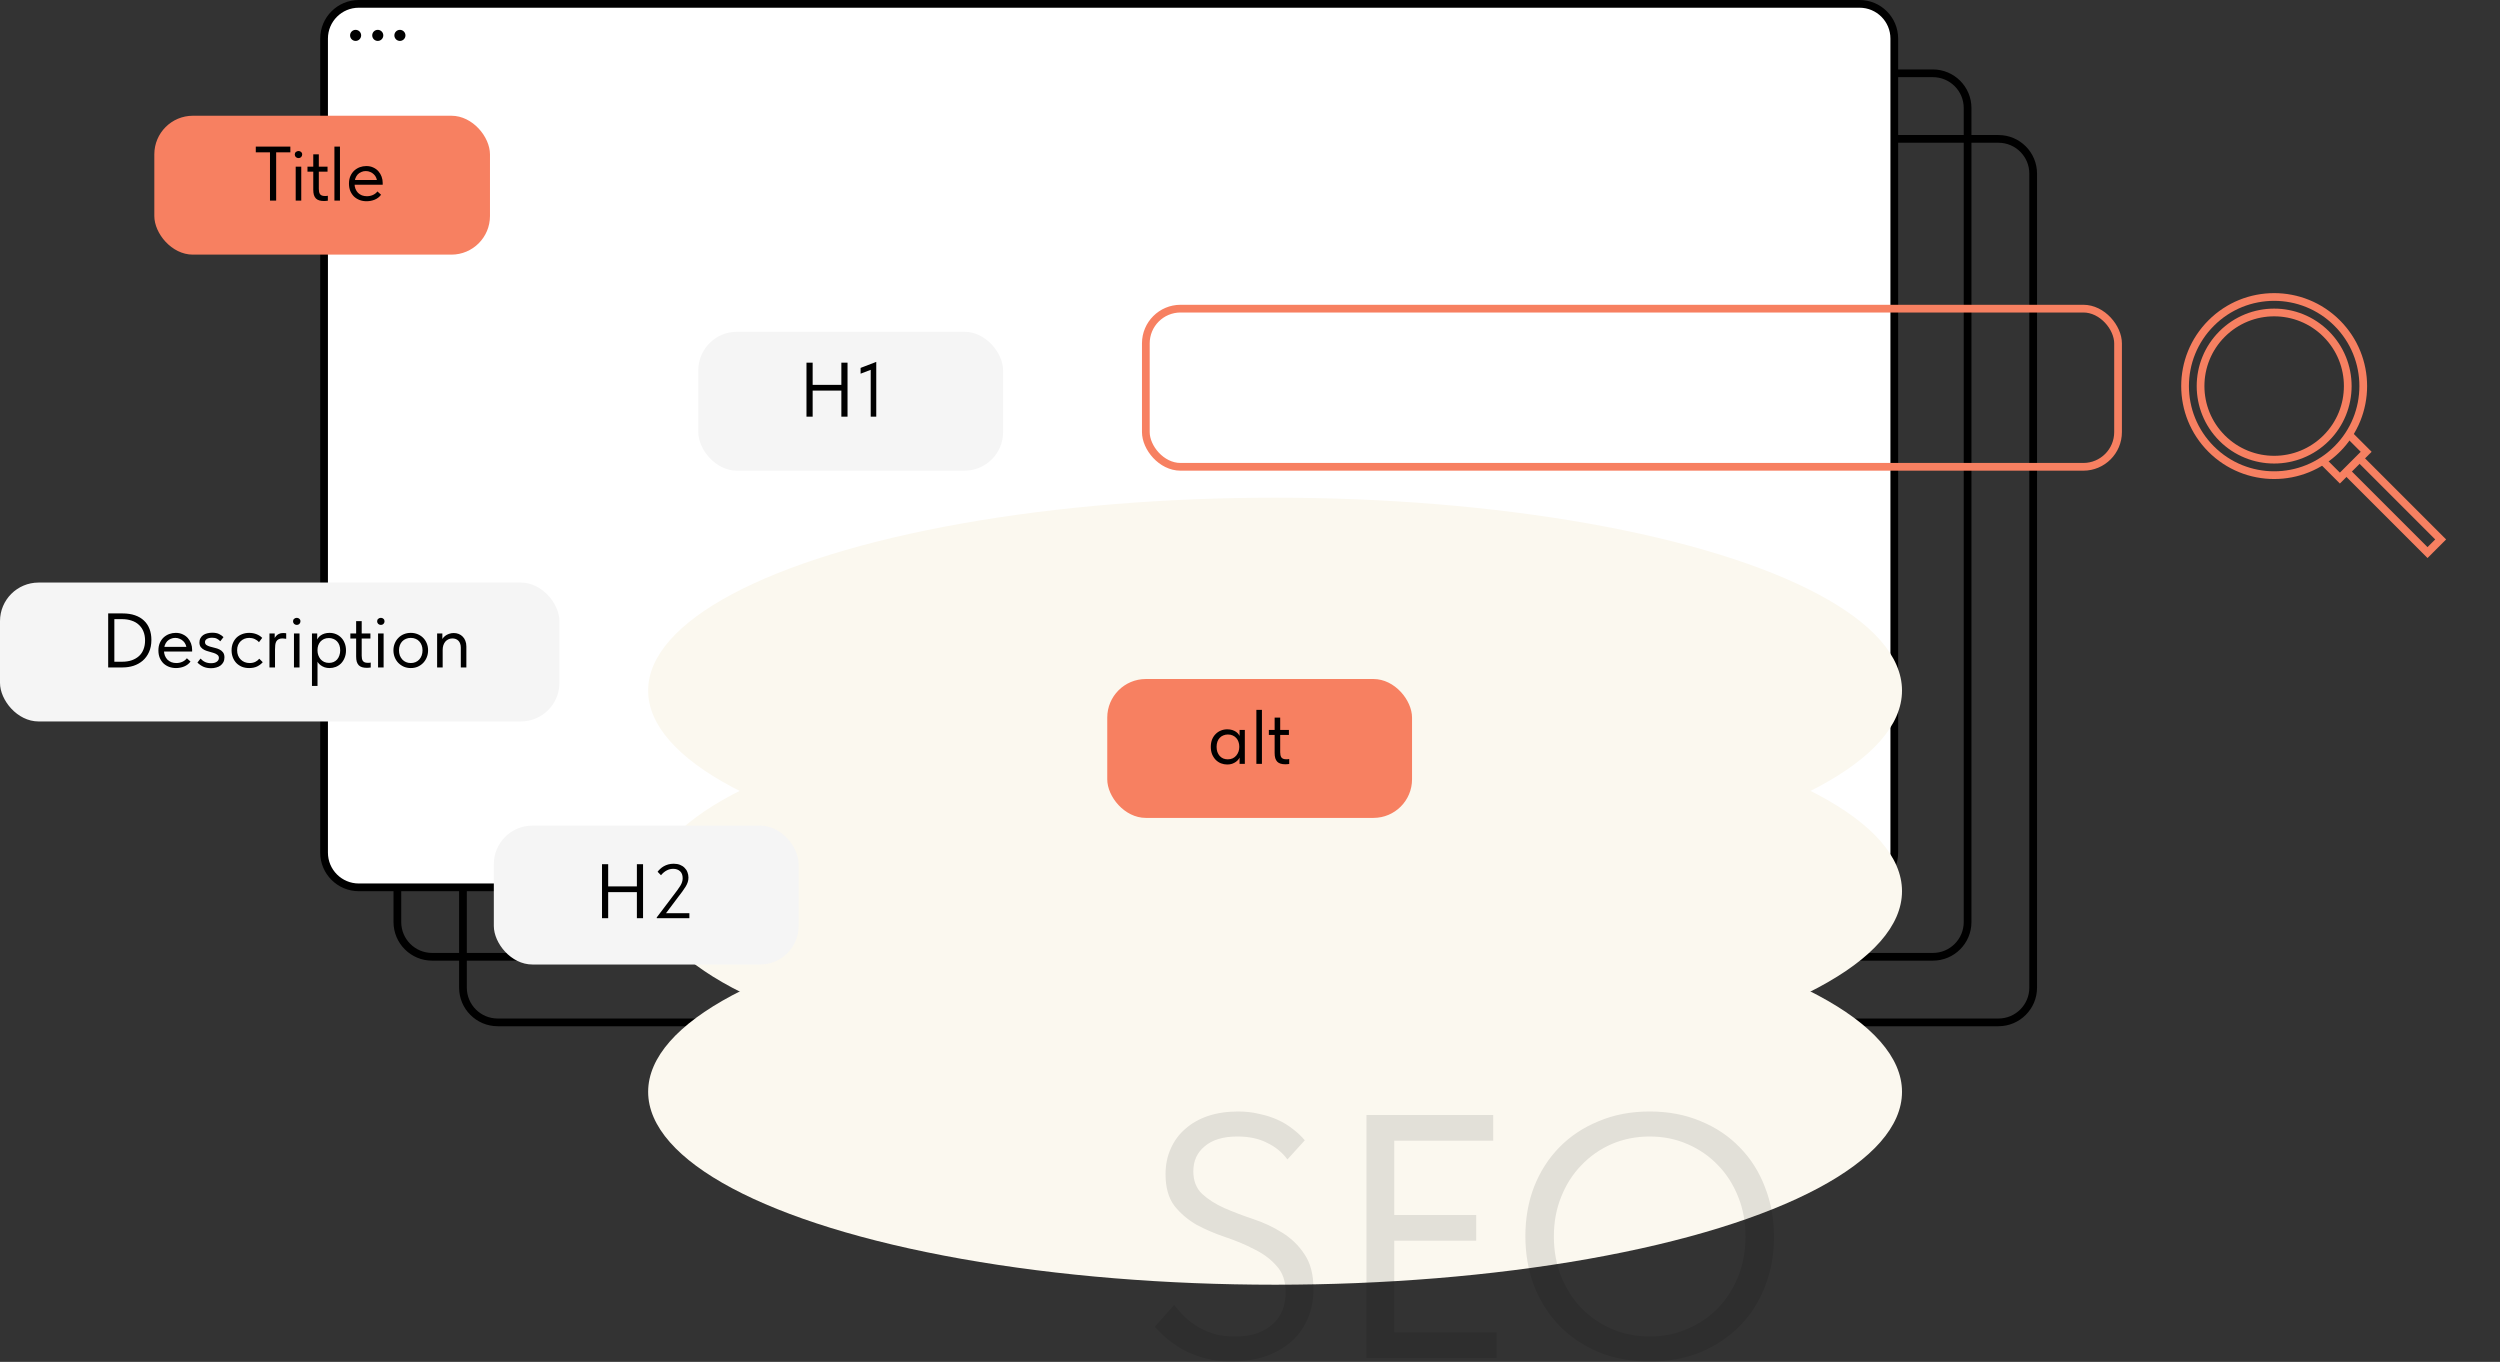
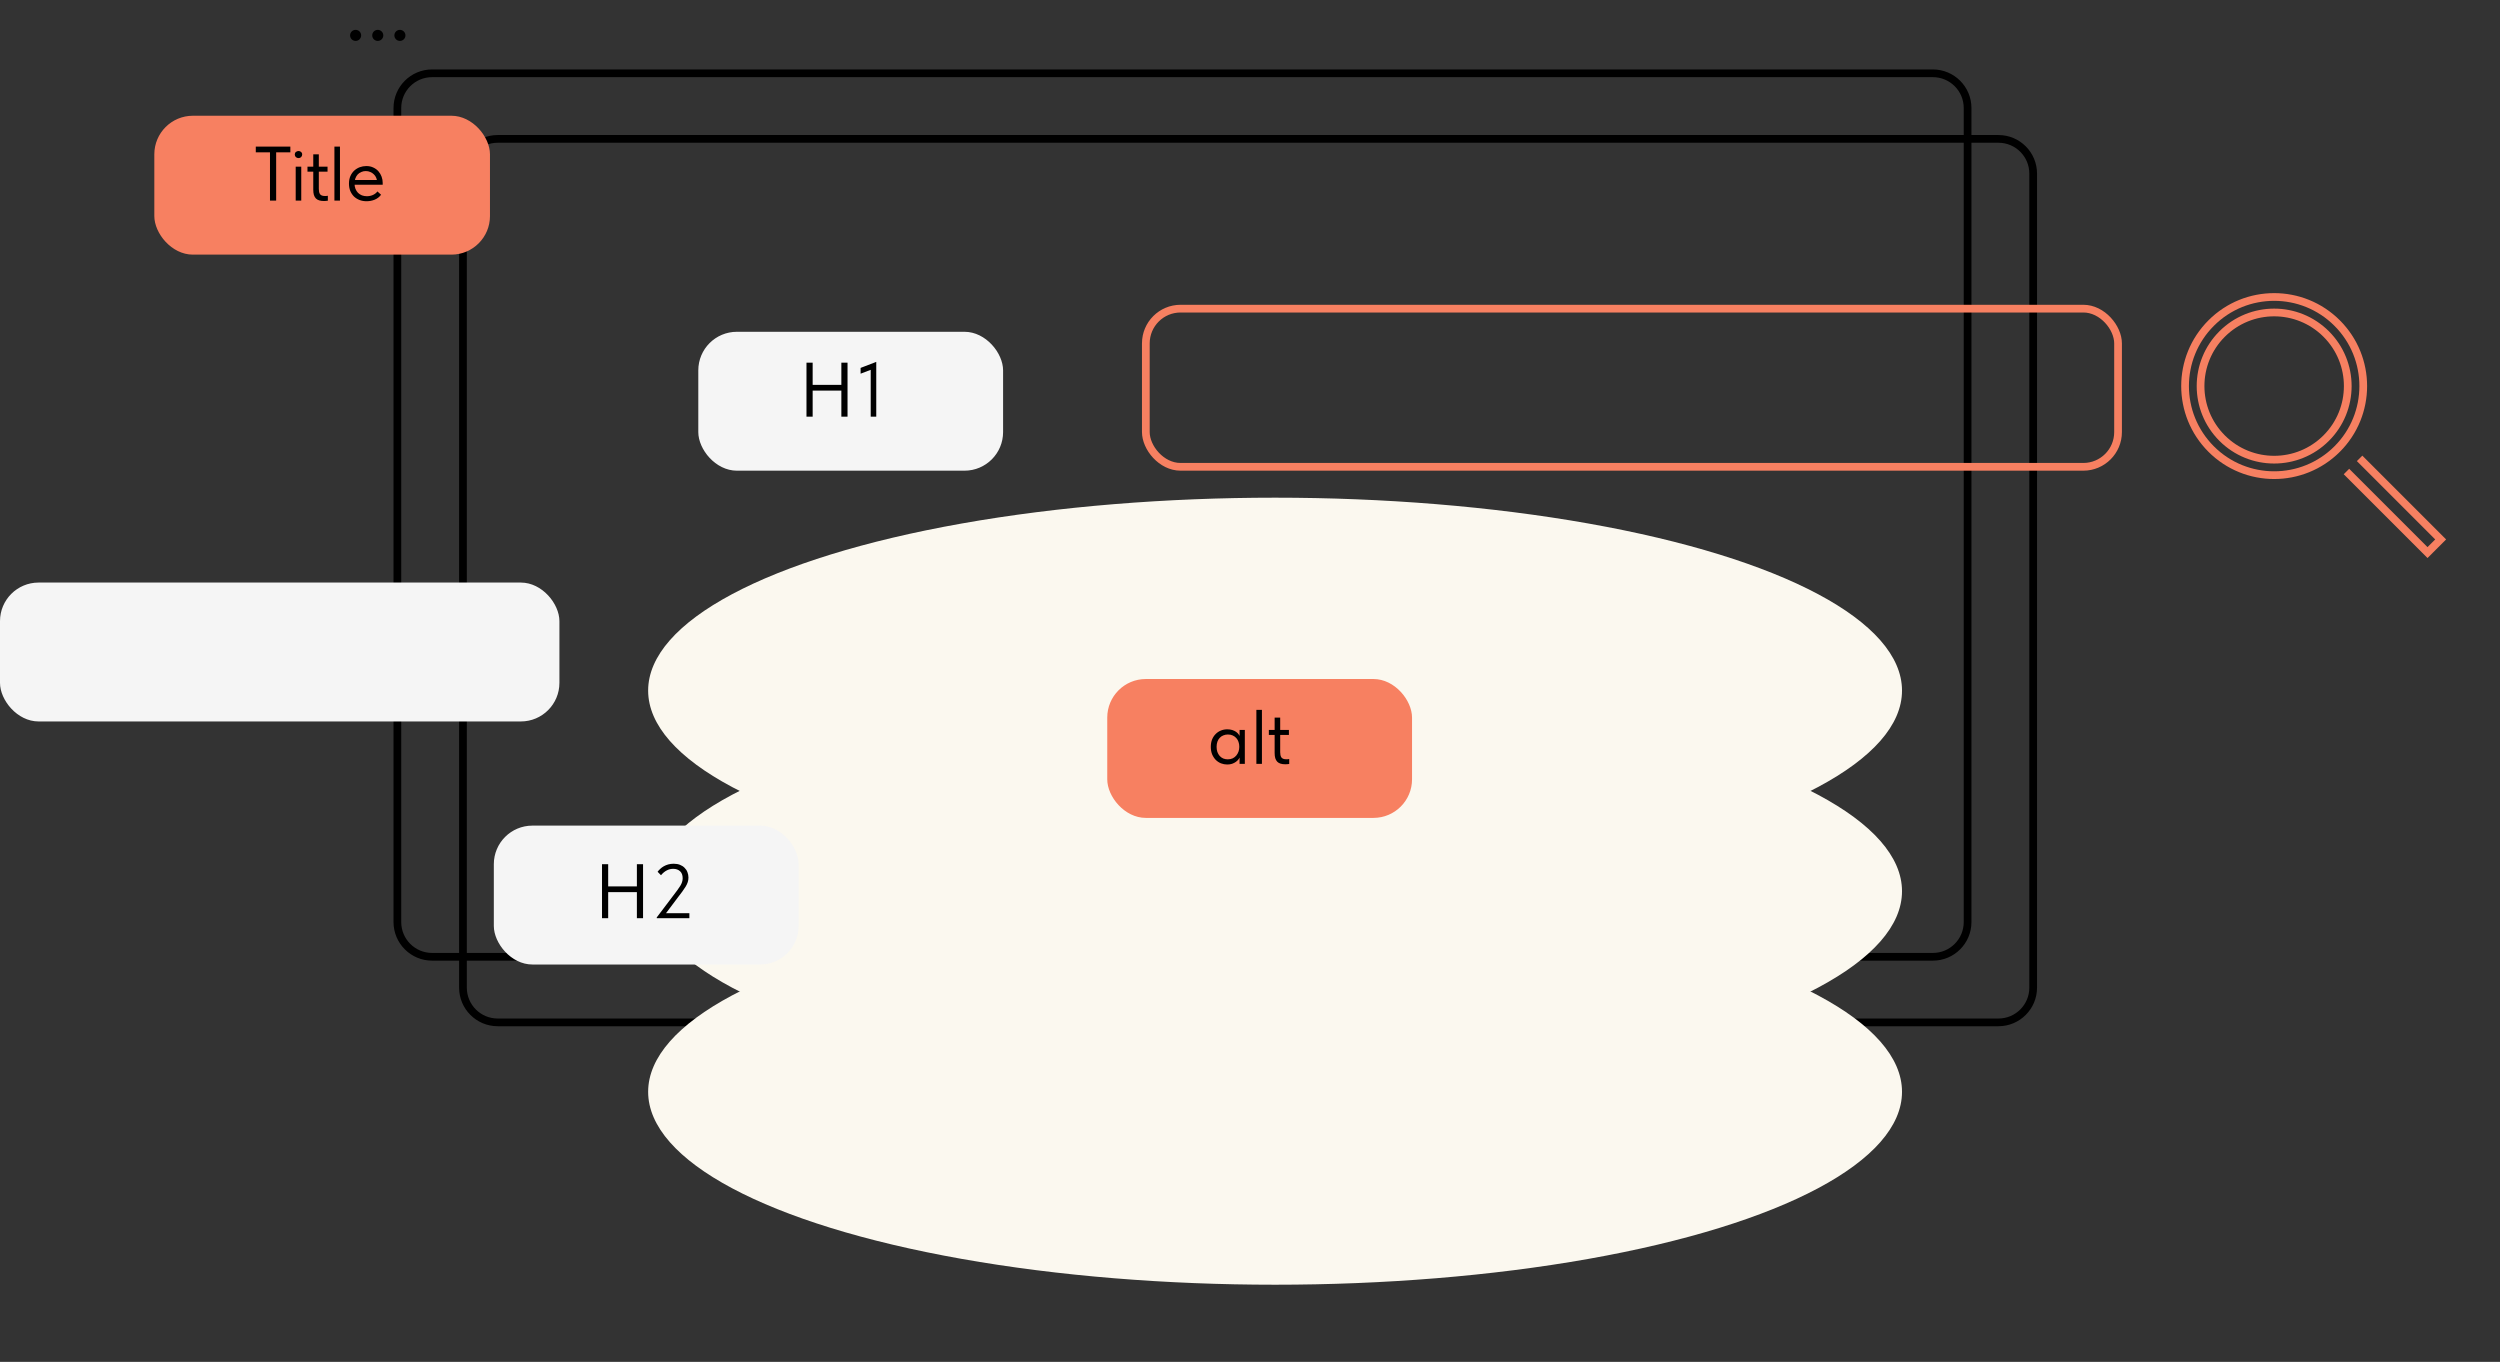
<svg xmlns="http://www.w3.org/2000/svg" width="648" height="353" viewBox="0 0 648 353" fill="none">
  <rect x="0" y="0" width="648" height="353" fill="#333333" stroke="none" />
  <path d="M112 19H501C505.971 19 510 23.029 510 28V239C510 243.971 505.971 248 501 248H112C107.029 248 103 243.971 103 239V28C103 23.029 107.029 19 112 19Z" stroke="black" stroke-width="2" />
  <path d="M129 36H518C522.971 36 527 40.029 527 45V256C527 260.971 522.971 265 518 265H129C124.029 265 120 260.971 120 256V45C120 40.029 124.029 36 129 36Z" stroke="black" stroke-width="2" />
-   <path d="M93 1H482C486.971 1 491 5.029 491 10V221C491 225.971 486.971 230 482 230H93C88.029 230 84 225.971 84 221V10C84 5.029 88.029 1 93 1Z" fill="white" stroke="black" stroke-width="2" />
  <circle cx="92.175" cy="9.173" r="1.435" fill="black" />
  <circle cx="97.915" cy="9.173" r="1.435" fill="black" />
  <circle cx="103.656" cy="9.173" r="1.435" fill="black" />
  <g style="mix-blend-mode:multiply">
    <ellipse cx="330.5" cy="179" rx="162.5" ry="50" fill="#FBF8EF" />
    <ellipse cx="330.5" cy="231" rx="162.5" ry="50" fill="#FBF8EF" />
    <ellipse cx="330.5" cy="283" rx="162.5" ry="50" fill="#FBF8EF" />
  </g>
  <rect x="181" y="86" width="79" height="36" rx="10" fill="#F5F5F5" />
  <rect x="128" y="214" width="79" height="36" rx="10" fill="#F5F5F5" />
  <rect x="40" y="30" width="87" height="36" rx="10" fill="#F78061" />
  <rect y="151" width="145" height="36" rx="10" fill="#F5F5F5" />
  <rect x="287" y="176" width="79" height="36" rx="10" fill="#F78061" />
  <path d="M218.88 99.76H209.84V101.24H218.88V99.76ZM210.64 94H209.04V108H210.64V94ZM218.08 108H219.68V94H218.08V108ZM225.687 108H227.127V93.8L223.067 95.36V96.86L226.527 95.54L225.687 94.96V108Z" fill="black" />
  <path d="M165.88 229.76H156.84V231.24H165.88V229.76ZM157.64 224H156.04V238H157.64V224ZM165.08 238H166.68V224H165.08V238ZM170.227 238H178.687V236.7H171.447L172.147 237.34L175.667 232.66C176.107 232.073 176.5 231.553 176.847 231.1C177.193 230.633 177.487 230.2 177.727 229.8C177.967 229.4 178.147 229.013 178.267 228.64C178.387 228.267 178.447 227.873 178.447 227.46C178.447 226.967 178.36 226.507 178.187 226.08C178.027 225.64 177.78 225.26 177.447 224.94C177.127 224.607 176.727 224.347 176.247 224.16C175.78 223.973 175.24 223.88 174.627 223.88C174.12 223.88 173.647 223.94 173.207 224.06C172.78 224.18 172.393 224.34 172.047 224.54C171.7 224.74 171.393 224.967 171.127 225.22C170.86 225.46 170.633 225.707 170.447 225.96L171.327 226.86C171.793 226.3 172.287 225.887 172.807 225.62C173.327 225.34 173.887 225.2 174.487 225.2C175.22 225.2 175.813 225.407 176.267 225.82C176.72 226.233 176.947 226.84 176.947 227.64C176.947 228 176.893 228.333 176.787 228.64C176.693 228.947 176.54 229.273 176.327 229.62C176.127 229.953 175.867 230.333 175.547 230.76C175.24 231.173 174.873 231.66 174.447 232.22L170.227 237.8V238Z" fill="black" />
-   <path opacity="0.1" d="M319.12 352.9C322.12 352.9 324.91 352.51 327.49 351.73C330.07 350.89 332.32 349.69 334.24 348.13C336.16 346.57 337.66 344.62 338.74 342.28C339.88 339.88 340.45 337.15 340.45 334.09C340.45 330.37 339.67 327.37 338.11 325.09C336.61 322.81 334.69 320.95 332.35 319.51C330.07 318.07 327.58 316.9 324.88 316C322.18 315.1 319.66 314.14 317.32 313.12C315.04 312.1 313.12 310.87 311.56 309.43C310.06 307.99 309.31 306.04 309.31 303.58C309.31 300.88 310.3 298.72 312.28 297.1C314.26 295.42 317.08 294.58 320.74 294.58C323.74 294.58 326.29 295.12 328.39 296.2C330.55 297.22 332.32 298.66 333.7 300.52L338.2 295.57C337.3 294.49 336.25 293.5 335.05 292.6C333.91 291.7 332.62 290.92 331.18 290.26C329.74 289.6 328.15 289.09 326.41 288.73C324.73 288.31 322.9 288.1 320.92 288.1C318.04 288.1 315.43 288.49 313.09 289.27C310.81 290.05 308.86 291.16 307.24 292.6C305.62 293.98 304.36 295.69 303.46 297.73C302.56 299.71 302.11 301.93 302.11 304.39C302.11 307.75 302.86 310.45 304.36 312.49C305.92 314.47 307.84 316.12 310.12 317.44C312.46 318.7 314.98 319.78 317.68 320.68C320.38 321.58 322.87 322.63 325.15 323.83C327.49 324.97 329.41 326.41 330.91 328.15C332.47 329.83 333.25 332.11 333.25 334.99C333.25 336.61 332.98 338.14 332.44 339.58C331.9 340.96 331.06 342.16 329.92 343.18C328.84 344.2 327.46 345.01 325.78 345.61C324.16 346.15 322.27 346.42 320.11 346.42C318.31 346.42 316.66 346.24 315.16 345.88C313.66 345.46 312.25 344.89 310.93 344.17C309.67 343.45 308.5 342.61 307.42 341.65C306.34 340.63 305.32 339.49 304.36 338.23L299.32 343.9C300.46 345.16 301.69 346.33 303.01 347.41C304.39 348.49 305.89 349.45 307.51 350.29C309.13 351.07 310.9 351.7 312.82 352.18C314.74 352.66 316.84 352.9 319.12 352.9ZM354.19 352H387.94V345.34H361.39V321.58H382.63V314.92H361.39V295.66H387.04V289H354.19V352ZM427.6 346.42C424.06 346.42 420.76 345.76 417.7 344.44C414.7 343.12 412.09 341.32 409.87 339.04C407.65 336.7 405.91 333.97 404.65 330.85C403.39 327.67 402.76 324.22 402.76 320.5C402.76 316.78 403.39 313.36 404.65 310.24C405.91 307.06 407.65 304.33 409.87 302.05C412.09 299.71 414.7 297.88 417.7 296.56C420.76 295.24 424.06 294.58 427.6 294.58C431.14 294.58 434.41 295.24 437.41 296.56C440.47 297.88 443.11 299.71 445.33 302.05C447.55 304.33 449.29 307.06 450.55 310.24C451.81 313.36 452.44 316.78 452.44 320.5C452.44 324.22 451.81 327.67 450.55 330.85C449.29 333.97 447.55 336.7 445.33 339.04C443.11 341.32 440.47 343.12 437.41 344.44C434.41 345.76 431.14 346.42 427.6 346.42ZM427.6 352.9C432.46 352.9 436.87 352.09 440.83 350.47C444.79 348.79 448.18 346.51 451 343.63C453.82 340.75 455.98 337.36 457.48 333.46C459.04 329.5 459.82 325.21 459.82 320.59C459.82 315.97 459.04 311.68 457.48 307.72C455.98 303.76 453.82 300.34 451 297.46C448.18 294.52 444.79 292.24 440.83 290.62C436.87 288.94 432.46 288.1 427.6 288.1C422.74 288.1 418.33 288.94 414.37 290.62C410.41 292.24 407.02 294.49 404.2 297.37C401.38 300.25 399.19 303.67 397.63 307.63C396.13 311.53 395.38 315.79 395.38 320.41C395.38 325.03 396.13 329.32 397.63 333.28C399.19 337.24 401.38 340.69 404.2 343.63C407.02 346.51 410.41 348.79 414.37 350.47C418.33 352.09 422.74 352.9 427.6 352.9Z" fill="black" />
  <path d="M69.98 52H71.58V39.48H75.26V38H66.3V39.48H69.98V52ZM76.645 52H78.085V43.2H76.645V52ZM77.385 40.98C77.652 40.98 77.872 40.893 78.045 40.72C78.232 40.533 78.325 40.307 78.325 40.04C78.325 39.773 78.232 39.56 78.045 39.4C77.872 39.227 77.652 39.14 77.385 39.14C77.119 39.14 76.885 39.227 76.685 39.4C76.499 39.56 76.405 39.773 76.405 40.04C76.405 40.307 76.499 40.533 76.685 40.72C76.885 40.893 77.119 40.98 77.385 40.98ZM83.958 52.1C84.105 52.1 84.265 52.093 84.438 52.08C84.612 52.067 84.792 52.047 84.978 52.02V50.74C84.832 50.767 84.685 50.787 84.538 50.8C84.405 50.8 84.285 50.8 84.178 50.8C83.845 50.8 83.578 50.753 83.378 50.66C83.178 50.567 83.025 50.44 82.918 50.28C82.812 50.107 82.738 49.907 82.698 49.68C82.658 49.453 82.638 49.213 82.638 48.96V40H81.198V49.16C81.198 49.693 81.252 50.147 81.358 50.52C81.478 50.893 81.652 51.2 81.878 51.44C82.105 51.667 82.392 51.833 82.738 51.94C83.085 52.047 83.492 52.1 83.958 52.1ZM79.698 44.5H84.898V43.2H79.698V44.5ZM86.68 52H88.12V45.82V45.68V38H86.68V45.68V45.82V49.48V49.78V52ZM95.013 52.16C95.747 52.16 96.447 52.027 97.113 51.76C97.793 51.48 98.347 51.053 98.773 50.48L97.833 49.62C97.54 50.007 97.147 50.313 96.653 50.54C96.173 50.753 95.653 50.86 95.093 50.86C94.64 50.86 94.213 50.787 93.813 50.64C93.427 50.48 93.087 50.26 92.793 49.98C92.513 49.687 92.293 49.34 92.133 48.94C91.973 48.527 91.893 48.067 91.893 47.56C91.893 47.067 91.967 46.627 92.113 46.24C92.26 45.84 92.46 45.5 92.713 45.22C92.98 44.94 93.293 44.727 93.653 44.58C94.013 44.42 94.4 44.34 94.813 44.34C95.24 44.34 95.627 44.42 95.973 44.58C96.333 44.727 96.647 44.933 96.913 45.2C97.18 45.453 97.387 45.76 97.533 46.12C97.68 46.467 97.753 46.847 97.753 47.26V47.7L98.573 46.66H91.413V47.88H99.193V47.38C99.193 46.833 99.1 46.307 98.913 45.8C98.727 45.28 98.453 44.813 98.093 44.4C97.733 43.987 97.287 43.66 96.753 43.42C96.233 43.167 95.633 43.04 94.953 43.04C94.367 43.04 93.8 43.14 93.253 43.34C92.72 43.54 92.24 43.833 91.813 44.22C91.4 44.607 91.067 45.087 90.813 45.66C90.573 46.22 90.453 46.867 90.453 47.6C90.453 48.307 90.567 48.94 90.793 49.5C91.033 50.06 91.353 50.54 91.753 50.94C92.167 51.327 92.647 51.627 93.193 51.84C93.753 52.053 94.36 52.16 95.013 52.16Z" fill="black" />
-   <path d="M31.62 171.52H28.84L28.82 173H31.78C32.767 173 33.707 172.86 34.6 172.58C35.493 172.287 36.287 171.847 36.98 171.26C37.673 170.66 38.22 169.913 38.62 169.02C39.033 168.127 39.24 167.073 39.24 165.86C39.24 164.82 39.08 163.88 38.76 163.04C38.44 162.187 37.96 161.46 37.32 160.86C36.693 160.26 35.913 159.8 34.98 159.48C34.06 159.16 32.993 159 31.78 159H28.84V160.48H31.62C32.54 160.48 33.367 160.607 34.1 160.86C34.847 161.1 35.473 161.46 35.98 161.94C36.5 162.407 36.9 162.987 37.18 163.68C37.46 164.36 37.6 165.14 37.6 166.02C37.6 166.86 37.467 167.62 37.2 168.3C36.947 168.98 36.56 169.56 36.04 170.04C35.533 170.507 34.907 170.873 34.16 171.14C33.427 171.393 32.58 171.52 31.62 171.52ZM29.64 159H28.04V173H29.64V159ZM45.619 173.16C46.352 173.16 47.052 173.027 47.719 172.76C48.399 172.48 48.952 172.053 49.379 171.48L48.439 170.62C48.145 171.007 47.752 171.313 47.259 171.54C46.779 171.753 46.259 171.86 45.699 171.86C45.245 171.86 44.819 171.787 44.419 171.64C44.032 171.48 43.692 171.26 43.399 170.98C43.119 170.687 42.899 170.34 42.739 169.94C42.579 169.527 42.499 169.067 42.499 168.56C42.499 168.067 42.572 167.627 42.719 167.24C42.865 166.84 43.065 166.5 43.319 166.22C43.585 165.94 43.899 165.727 44.259 165.58C44.619 165.42 45.005 165.34 45.419 165.34C45.845 165.34 46.232 165.42 46.579 165.58C46.939 165.727 47.252 165.933 47.519 166.2C47.785 166.453 47.992 166.76 48.139 167.12C48.285 167.467 48.359 167.847 48.359 168.26V168.7L49.179 167.66H42.019V168.88H49.799V168.38C49.799 167.833 49.705 167.307 49.519 166.8C49.332 166.28 49.059 165.813 48.699 165.4C48.339 164.987 47.892 164.66 47.359 164.42C46.839 164.167 46.239 164.04 45.559 164.04C44.972 164.04 44.405 164.14 43.859 164.34C43.325 164.54 42.845 164.833 42.419 165.22C42.005 165.607 41.672 166.087 41.419 166.66C41.179 167.22 41.059 167.867 41.059 168.6C41.059 169.307 41.172 169.94 41.399 170.5C41.639 171.06 41.959 171.54 42.359 171.94C42.772 172.327 43.252 172.627 43.799 172.84C44.359 173.053 44.965 173.16 45.619 173.16ZM54.715 173.2C55.181 173.2 55.621 173.14 56.035 173.02C56.461 172.913 56.828 172.747 57.135 172.52C57.455 172.28 57.708 171.987 57.895 171.64C58.081 171.28 58.175 170.867 58.175 170.4C58.175 169.84 58.048 169.4 57.794 169.08C57.554 168.76 57.248 168.513 56.874 168.34C56.501 168.153 56.094 168.013 55.654 167.92C55.215 167.813 54.808 167.707 54.434 167.6C54.061 167.493 53.748 167.353 53.495 167.18C53.255 167.007 53.135 166.753 53.135 166.42C53.135 166.087 53.294 165.82 53.614 165.62C53.948 165.407 54.408 165.3 54.995 165.3C55.501 165.3 55.914 165.387 56.234 165.56C56.554 165.72 56.841 165.94 57.094 166.22L57.934 165.14C57.628 164.833 57.248 164.567 56.794 164.34C56.341 164.113 55.748 164 55.014 164C54.561 164 54.128 164.053 53.715 164.16C53.315 164.253 52.961 164.407 52.654 164.62C52.361 164.833 52.128 165.1 51.955 165.42C51.781 165.727 51.694 166.093 51.694 166.52C51.694 167.027 51.815 167.433 52.054 167.74C52.308 168.047 52.621 168.293 52.995 168.48C53.368 168.653 53.775 168.793 54.215 168.9C54.654 169.007 55.061 169.127 55.434 169.26C55.808 169.38 56.114 169.54 56.355 169.74C56.608 169.927 56.734 170.193 56.734 170.54C56.734 170.753 56.681 170.947 56.575 171.12C56.481 171.28 56.341 171.42 56.154 171.54C55.981 171.66 55.768 171.753 55.514 171.82C55.261 171.873 54.988 171.9 54.694 171.9C54.135 171.9 53.628 171.8 53.175 171.6C52.721 171.387 52.321 171.087 51.974 170.7L51.175 171.74C51.628 172.193 52.141 172.553 52.715 172.82C53.301 173.073 53.968 173.2 54.715 173.2ZM64.584 173.16C65.384 173.16 66.077 173.02 66.664 172.74C67.25 172.447 67.73 172.08 68.104 171.64L67.204 170.74C66.937 171.073 66.59 171.347 66.164 171.56C65.737 171.76 65.25 171.86 64.704 171.86C64.237 171.86 63.804 171.78 63.404 171.62C63.017 171.46 62.677 171.233 62.384 170.94C62.09 170.647 61.864 170.3 61.704 169.9C61.544 169.487 61.464 169.033 61.464 168.54C61.464 168.033 61.544 167.587 61.704 167.2C61.877 166.8 62.104 166.467 62.384 166.2C62.677 165.92 63.01 165.707 63.384 165.56C63.77 165.413 64.177 165.34 64.604 165.34C65.11 165.34 65.584 165.44 66.024 165.64C66.464 165.84 66.83 166.113 67.124 166.46L67.964 165.34C67.564 164.927 67.07 164.607 66.484 164.38C65.897 164.153 65.264 164.04 64.584 164.04C63.944 164.04 63.344 164.147 62.784 164.36C62.237 164.56 61.757 164.853 61.344 165.24C60.944 165.627 60.624 166.1 60.384 166.66C60.144 167.22 60.024 167.853 60.024 168.56C60.024 169.213 60.13 169.82 60.344 170.38C60.557 170.94 60.857 171.427 61.244 171.84C61.644 172.253 62.124 172.58 62.684 172.82C63.257 173.047 63.89 173.16 64.584 173.16ZM73.404 164.08C72.95 164.08 72.57 164.16 72.264 164.32C71.97 164.467 71.73 164.653 71.544 164.88C71.357 165.093 71.21 165.327 71.104 165.58C71.01 165.82 70.944 166.033 70.904 166.22L71.204 166.82V164.2H69.844V173H71.284V168.32C71.284 167.907 71.304 167.527 71.344 167.18C71.384 166.833 71.47 166.533 71.604 166.28C71.75 166.027 71.95 165.833 72.204 165.7C72.457 165.553 72.79 165.48 73.204 165.48C73.364 165.48 73.524 165.493 73.684 165.52C73.857 165.533 74.024 165.553 74.184 165.58V164.14C74.077 164.113 73.944 164.1 73.784 164.1C73.637 164.087 73.51 164.08 73.404 164.08ZM76.196 173H77.636V164.2H76.196V173ZM76.936 161.98C77.203 161.98 77.423 161.893 77.596 161.72C77.783 161.533 77.876 161.307 77.876 161.04C77.876 160.773 77.783 160.56 77.596 160.4C77.423 160.227 77.203 160.14 76.936 160.14C76.669 160.14 76.436 160.227 76.236 160.4C76.049 160.56 75.956 160.773 75.956 161.04C75.956 161.307 76.049 161.533 76.236 161.72C76.436 161.893 76.669 161.98 76.936 161.98ZM82.3 177.8V170.78V170.52V166.82L82.22 166.68V164.2H80.86V166.68V166.82V177.8H82.3ZM85.42 173.16C85.98 173.16 86.52 173.06 87.04 172.86C87.56 172.647 88.013 172.347 88.4 171.96C88.787 171.56 89.093 171.08 89.32 170.52C89.56 169.947 89.68 169.307 89.68 168.6C89.68 167.893 89.567 167.26 89.34 166.7C89.126 166.14 88.826 165.667 88.44 165.28C88.053 164.88 87.6 164.573 87.08 164.36C86.56 164.147 86.007 164.04 85.42 164.04C84.94 164.04 84.507 164.1 84.12 164.22C83.733 164.34 83.4 164.5 83.12 164.7C82.84 164.9 82.613 165.127 82.44 165.38C82.266 165.62 82.16 165.86 82.12 166.1V168.46H82.3C82.3 168.06 82.36 167.673 82.48 167.3C82.613 166.927 82.8 166.6 83.04 166.32C83.293 166.04 83.6 165.813 83.96 165.64C84.333 165.467 84.76 165.38 85.24 165.38C85.666 165.38 86.053 165.453 86.4 165.6C86.76 165.733 87.073 165.94 87.34 166.22C87.606 166.487 87.813 166.82 87.96 167.22C88.106 167.62 88.18 168.073 88.18 168.58C88.18 169.06 88.106 169.5 87.96 169.9C87.826 170.3 87.633 170.647 87.38 170.94C87.126 171.22 86.82 171.44 86.46 171.6C86.1 171.747 85.707 171.82 85.28 171.82C84.8 171.82 84.373 171.733 84 171.56C83.626 171.373 83.313 171.133 83.06 170.84C82.82 170.533 82.633 170.193 82.5 169.82C82.367 169.433 82.3 169.047 82.3 168.66H82.02V170.78C82.087 171.113 82.22 171.427 82.42 171.72C82.62 172 82.867 172.247 83.16 172.46C83.453 172.673 83.793 172.847 84.18 172.98C84.567 173.1 84.98 173.16 85.42 173.16ZM95.072 173.1C95.218 173.1 95.378 173.093 95.552 173.08C95.725 173.067 95.905 173.047 96.092 173.02V171.74C95.945 171.767 95.798 171.787 95.652 171.8C95.518 171.8 95.398 171.8 95.292 171.8C94.958 171.8 94.692 171.753 94.492 171.66C94.292 171.567 94.138 171.44 94.032 171.28C93.925 171.107 93.852 170.907 93.812 170.68C93.772 170.453 93.752 170.213 93.752 169.96V161H92.312V170.16C92.312 170.693 92.365 171.147 92.472 171.52C92.592 171.893 92.765 172.2 92.992 172.44C93.218 172.667 93.505 172.833 93.852 172.94C94.198 173.047 94.605 173.1 95.072 173.1ZM90.812 165.5H96.012V164.2H90.812V165.5ZM97.993 173H99.433V164.2H97.993V173ZM98.733 161.98C99 161.98 99.22 161.893 99.393 161.72C99.58 161.533 99.673 161.307 99.673 161.04C99.673 160.773 99.58 160.56 99.393 160.4C99.22 160.227 99 160.14 98.733 160.14C98.466 160.14 98.233 160.227 98.033 160.4C97.846 160.56 97.753 160.773 97.753 161.04C97.753 161.307 97.846 161.533 98.033 161.72C98.233 161.893 98.466 161.98 98.733 161.98ZM106.477 173.16C107.117 173.16 107.71 173.047 108.257 172.82C108.803 172.58 109.277 172.253 109.677 171.84C110.077 171.427 110.39 170.94 110.617 170.38C110.843 169.82 110.957 169.213 110.957 168.56C110.957 167.907 110.843 167.307 110.617 166.76C110.39 166.2 110.077 165.72 109.677 165.32C109.277 164.92 108.803 164.607 108.257 164.38C107.71 164.153 107.117 164.04 106.477 164.04C105.837 164.04 105.237 164.153 104.677 164.38C104.13 164.607 103.657 164.927 103.257 165.34C102.857 165.74 102.543 166.22 102.317 166.78C102.09 167.327 101.977 167.92 101.977 168.56C101.977 169.213 102.09 169.82 102.317 170.38C102.543 170.94 102.857 171.427 103.257 171.84C103.67 172.253 104.15 172.58 104.697 172.82C105.243 173.047 105.837 173.16 106.477 173.16ZM106.477 171.86C106.023 171.86 105.61 171.78 105.237 171.62C104.863 171.46 104.543 171.233 104.277 170.94C104.01 170.647 103.797 170.3 103.637 169.9C103.49 169.487 103.417 169.04 103.417 168.56C103.417 168.08 103.49 167.647 103.637 167.26C103.783 166.86 103.99 166.52 104.257 166.24C104.537 165.947 104.863 165.727 105.237 165.58C105.61 165.42 106.023 165.34 106.477 165.34C106.93 165.34 107.343 165.42 107.717 165.58C108.09 165.727 108.41 165.947 108.677 166.24C108.943 166.52 109.15 166.86 109.297 167.26C109.443 167.647 109.517 168.08 109.517 168.56C109.517 169.04 109.443 169.487 109.297 169.9C109.15 170.3 108.943 170.647 108.677 170.94C108.41 171.233 108.09 171.46 107.717 171.62C107.343 171.78 106.93 171.86 106.477 171.86ZM113.301 173H114.741V166.82L114.661 166.68V164.2H113.301V166.68V166.82V170.48V170.78V173ZM119.441 167.88V173H120.881V167.74V167.56C120.881 167.013 120.794 166.527 120.621 166.1C120.461 165.673 120.234 165.313 119.941 165.02C119.647 164.713 119.301 164.48 118.901 164.32C118.501 164.16 118.067 164.08 117.601 164.08C117.161 164.08 116.747 164.153 116.361 164.3C115.987 164.433 115.654 164.613 115.361 164.84C115.081 165.067 114.847 165.327 114.661 165.62C114.487 165.9 114.381 166.193 114.341 166.5V168.48H114.741C114.741 168.053 114.794 167.66 114.901 167.3C115.021 166.927 115.187 166.607 115.401 166.34C115.627 166.073 115.894 165.867 116.201 165.72C116.521 165.56 116.874 165.48 117.261 165.48C117.554 165.48 117.834 165.527 118.101 165.62C118.367 165.713 118.601 165.86 118.801 166.06C119.001 166.247 119.154 166.493 119.261 166.8C119.381 167.093 119.441 167.453 119.441 167.88Z" fill="black" />
  <path d="M321.3 198H322.66V191.82V191.68V189.2H321.3V191.68L321.22 191.82V195.48L321.3 195.78V198ZM318.1 198.16C318.54 198.16 318.953 198.1 319.34 197.98C319.727 197.847 320.067 197.673 320.36 197.46C320.653 197.247 320.9 197 321.1 196.72C321.3 196.427 321.433 196.113 321.5 195.78V193.66H321.22C321.22 194.047 321.153 194.433 321.02 194.82C320.887 195.193 320.693 195.533 320.44 195.84C320.2 196.133 319.893 196.373 319.52 196.56C319.147 196.733 318.72 196.82 318.24 196.82C317.813 196.82 317.42 196.747 317.06 196.6C316.7 196.44 316.393 196.22 316.14 195.94C315.887 195.647 315.687 195.3 315.54 194.9C315.407 194.5 315.34 194.06 315.34 193.58C315.34 193.073 315.413 192.62 315.56 192.22C315.707 191.82 315.913 191.487 316.18 191.22C316.447 190.94 316.76 190.733 317.12 190.6C317.48 190.453 317.867 190.38 318.28 190.38C318.76 190.38 319.18 190.467 319.54 190.64C319.913 190.813 320.22 191.04 320.46 191.32C320.713 191.6 320.9 191.927 321.02 192.3C321.153 192.673 321.22 193.06 321.22 193.46H321.4V191.1C321.36 190.86 321.253 190.62 321.08 190.38C320.907 190.127 320.68 189.9 320.4 189.7C320.12 189.5 319.787 189.34 319.4 189.22C319.013 189.1 318.58 189.04 318.1 189.04C317.513 189.04 316.96 189.147 316.44 189.36C315.92 189.573 315.467 189.88 315.08 190.28C314.693 190.667 314.387 191.14 314.16 191.7C313.947 192.26 313.84 192.893 313.84 193.6C313.84 194.307 313.953 194.947 314.18 195.52C314.42 196.08 314.733 196.56 315.12 196.96C315.507 197.347 315.96 197.647 316.48 197.86C317 198.06 317.54 198.16 318.1 198.16ZM325.652 198H327.092V191.82V191.68V184H325.652V191.68V191.82V195.48V195.78V198ZM333.146 198.1C333.293 198.1 333.453 198.093 333.626 198.08C333.799 198.067 333.979 198.047 334.166 198.02V196.74C334.019 196.767 333.873 196.787 333.726 196.8C333.593 196.8 333.473 196.8 333.366 196.8C333.033 196.8 332.766 196.753 332.566 196.66C332.366 196.567 332.213 196.44 332.106 196.28C331.999 196.107 331.926 195.907 331.886 195.68C331.846 195.453 331.826 195.213 331.826 194.96V186H330.386V195.16C330.386 195.693 330.439 196.147 330.546 196.52C330.666 196.893 330.839 197.2 331.066 197.44C331.293 197.667 331.579 197.833 331.926 197.94C332.273 198.047 332.679 198.1 333.146 198.1ZM328.886 190.5H334.086V189.2H328.886V190.5Z" fill="black" />
  <rect x="297" y="80" width="252" height="41" rx="9" stroke="#F78061" stroke-width="2" />
  <circle cx="589.462" cy="100.07" r="23.092" transform="rotate(-45 589.462 100.07)" stroke="#F78061" stroke-width="2" />
  <circle cx="589.462" cy="100.07" r="19.077" transform="rotate(-45 589.462 100.07)" stroke="#F78061" stroke-width="2" />
-   <path d="M601.954 119.377L606.497 123.92L613.311 117.106L608.768 112.563" stroke="#F78061" stroke-width="2" />
  <path d="M608.201 122.217L629.212 143.227L632.619 139.82L611.608 118.81" stroke="#F78061" stroke-width="2" />
</svg>